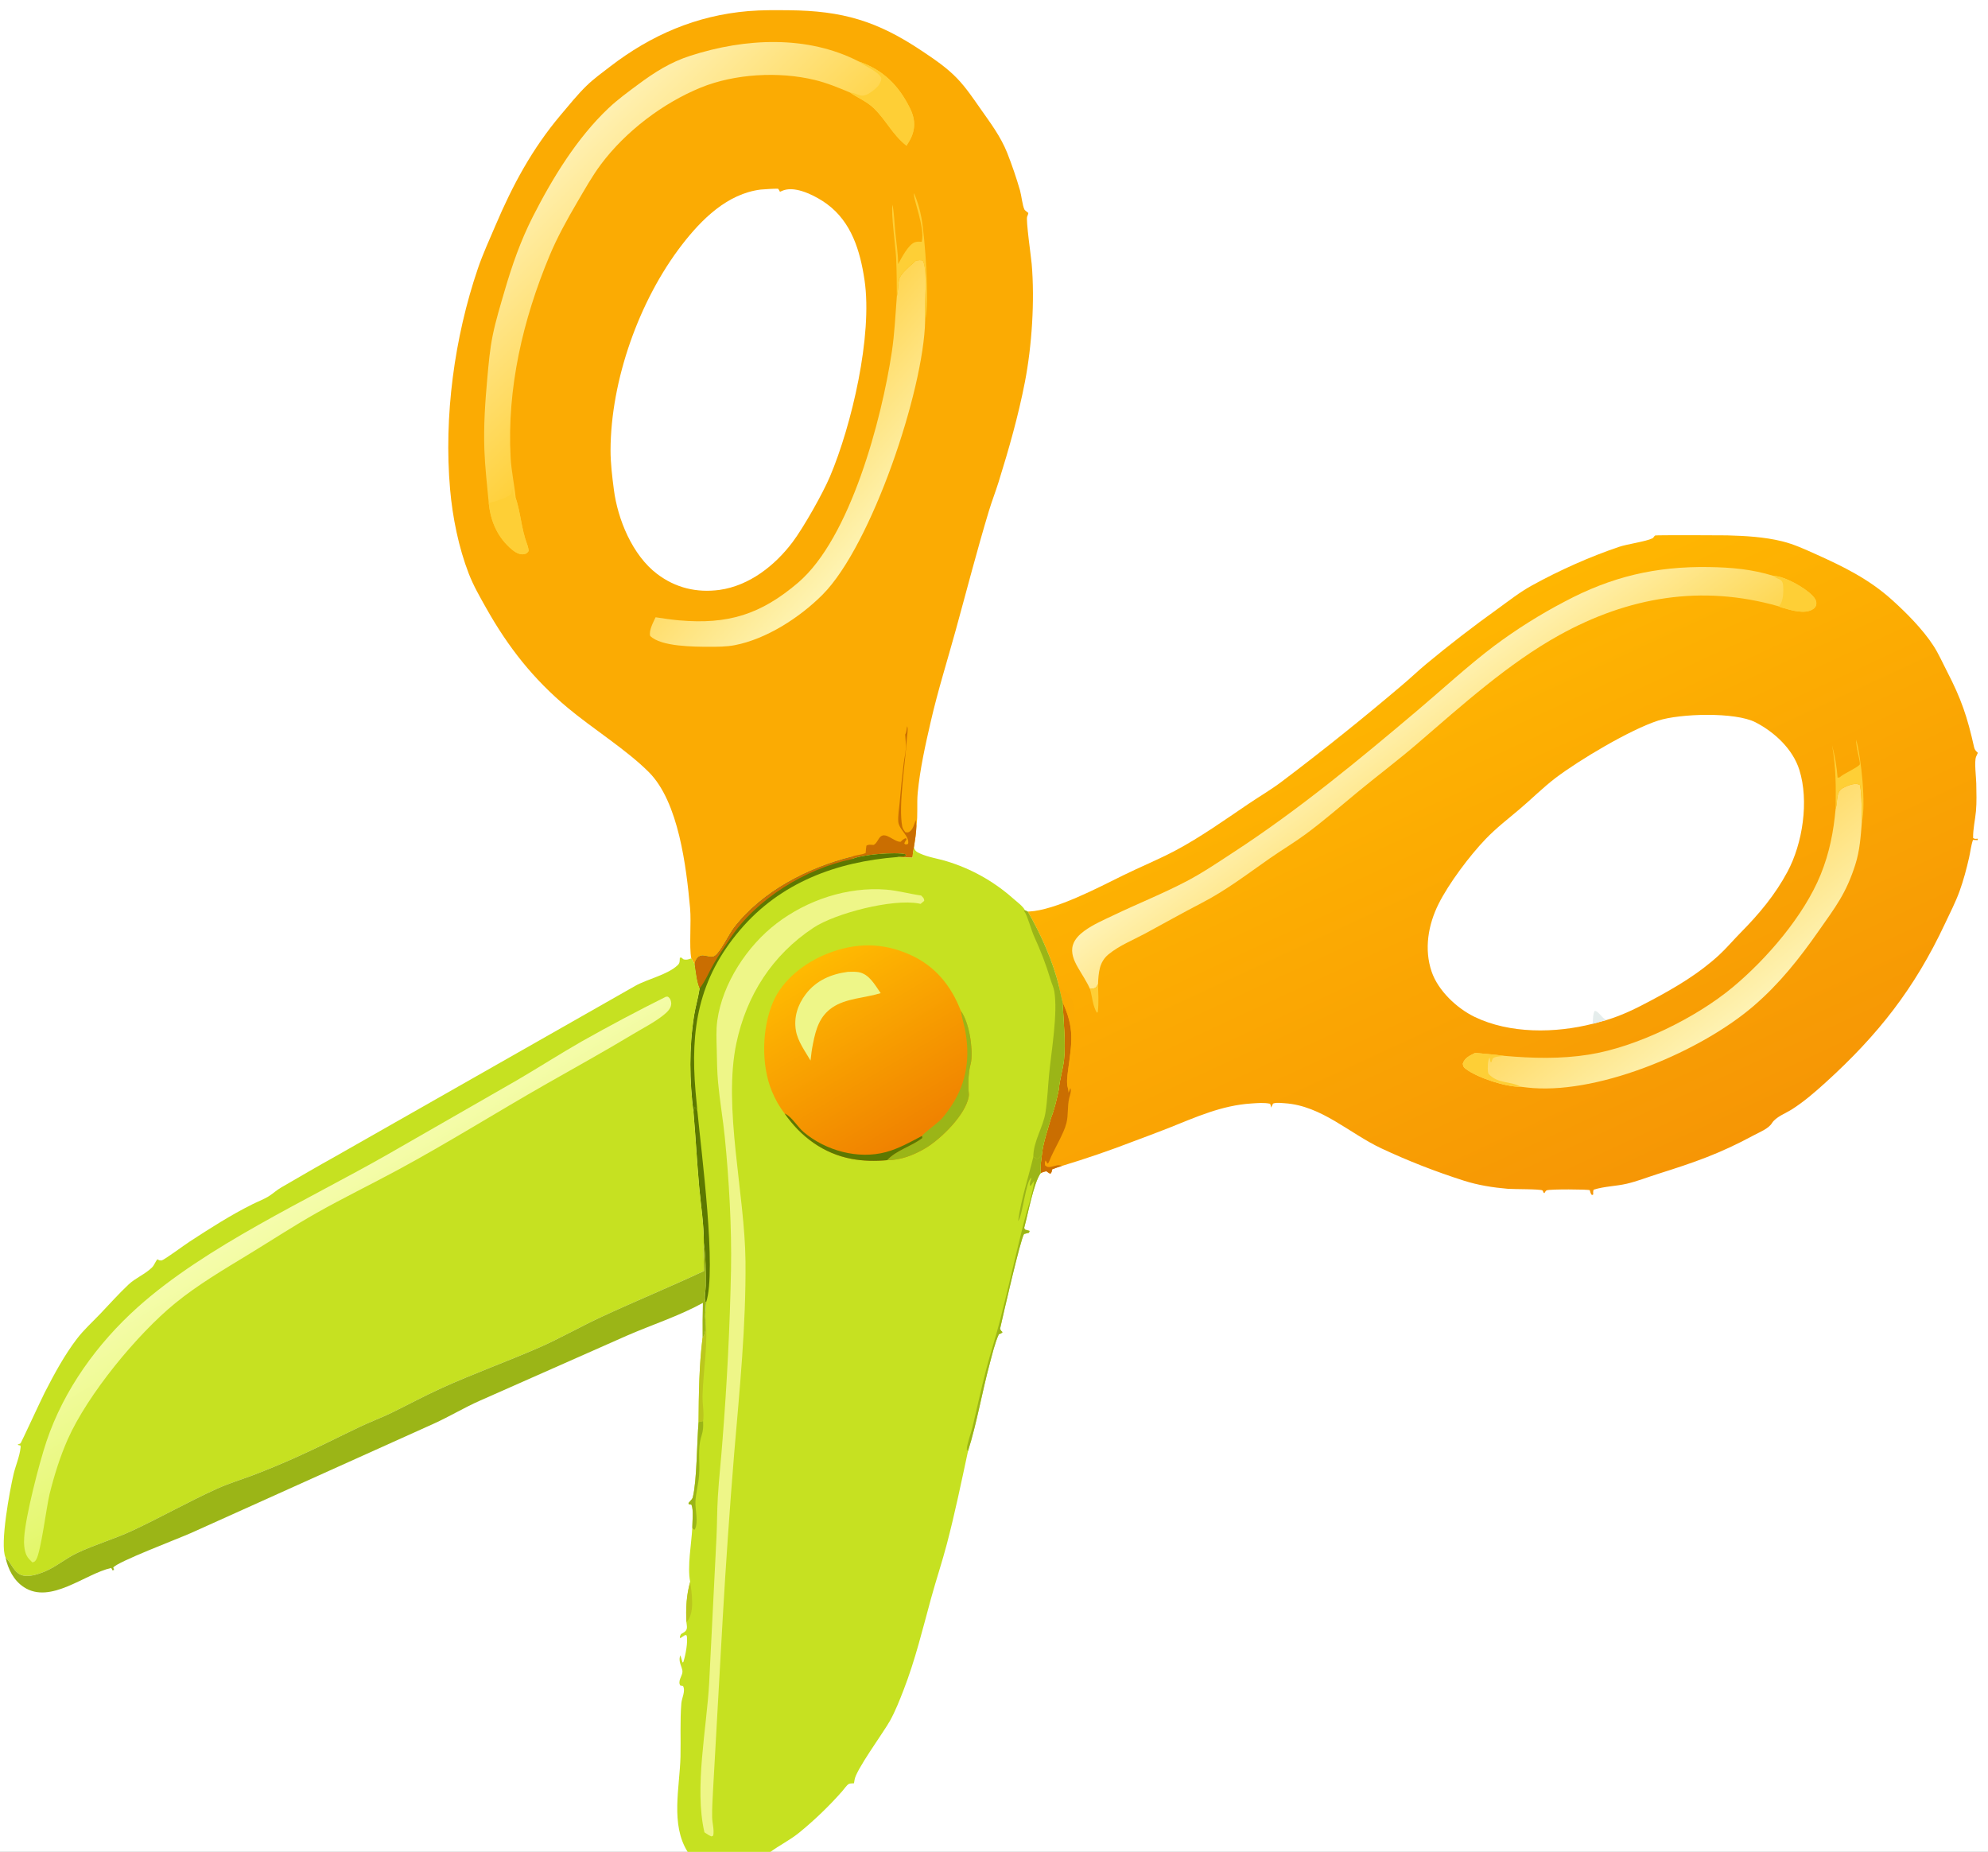
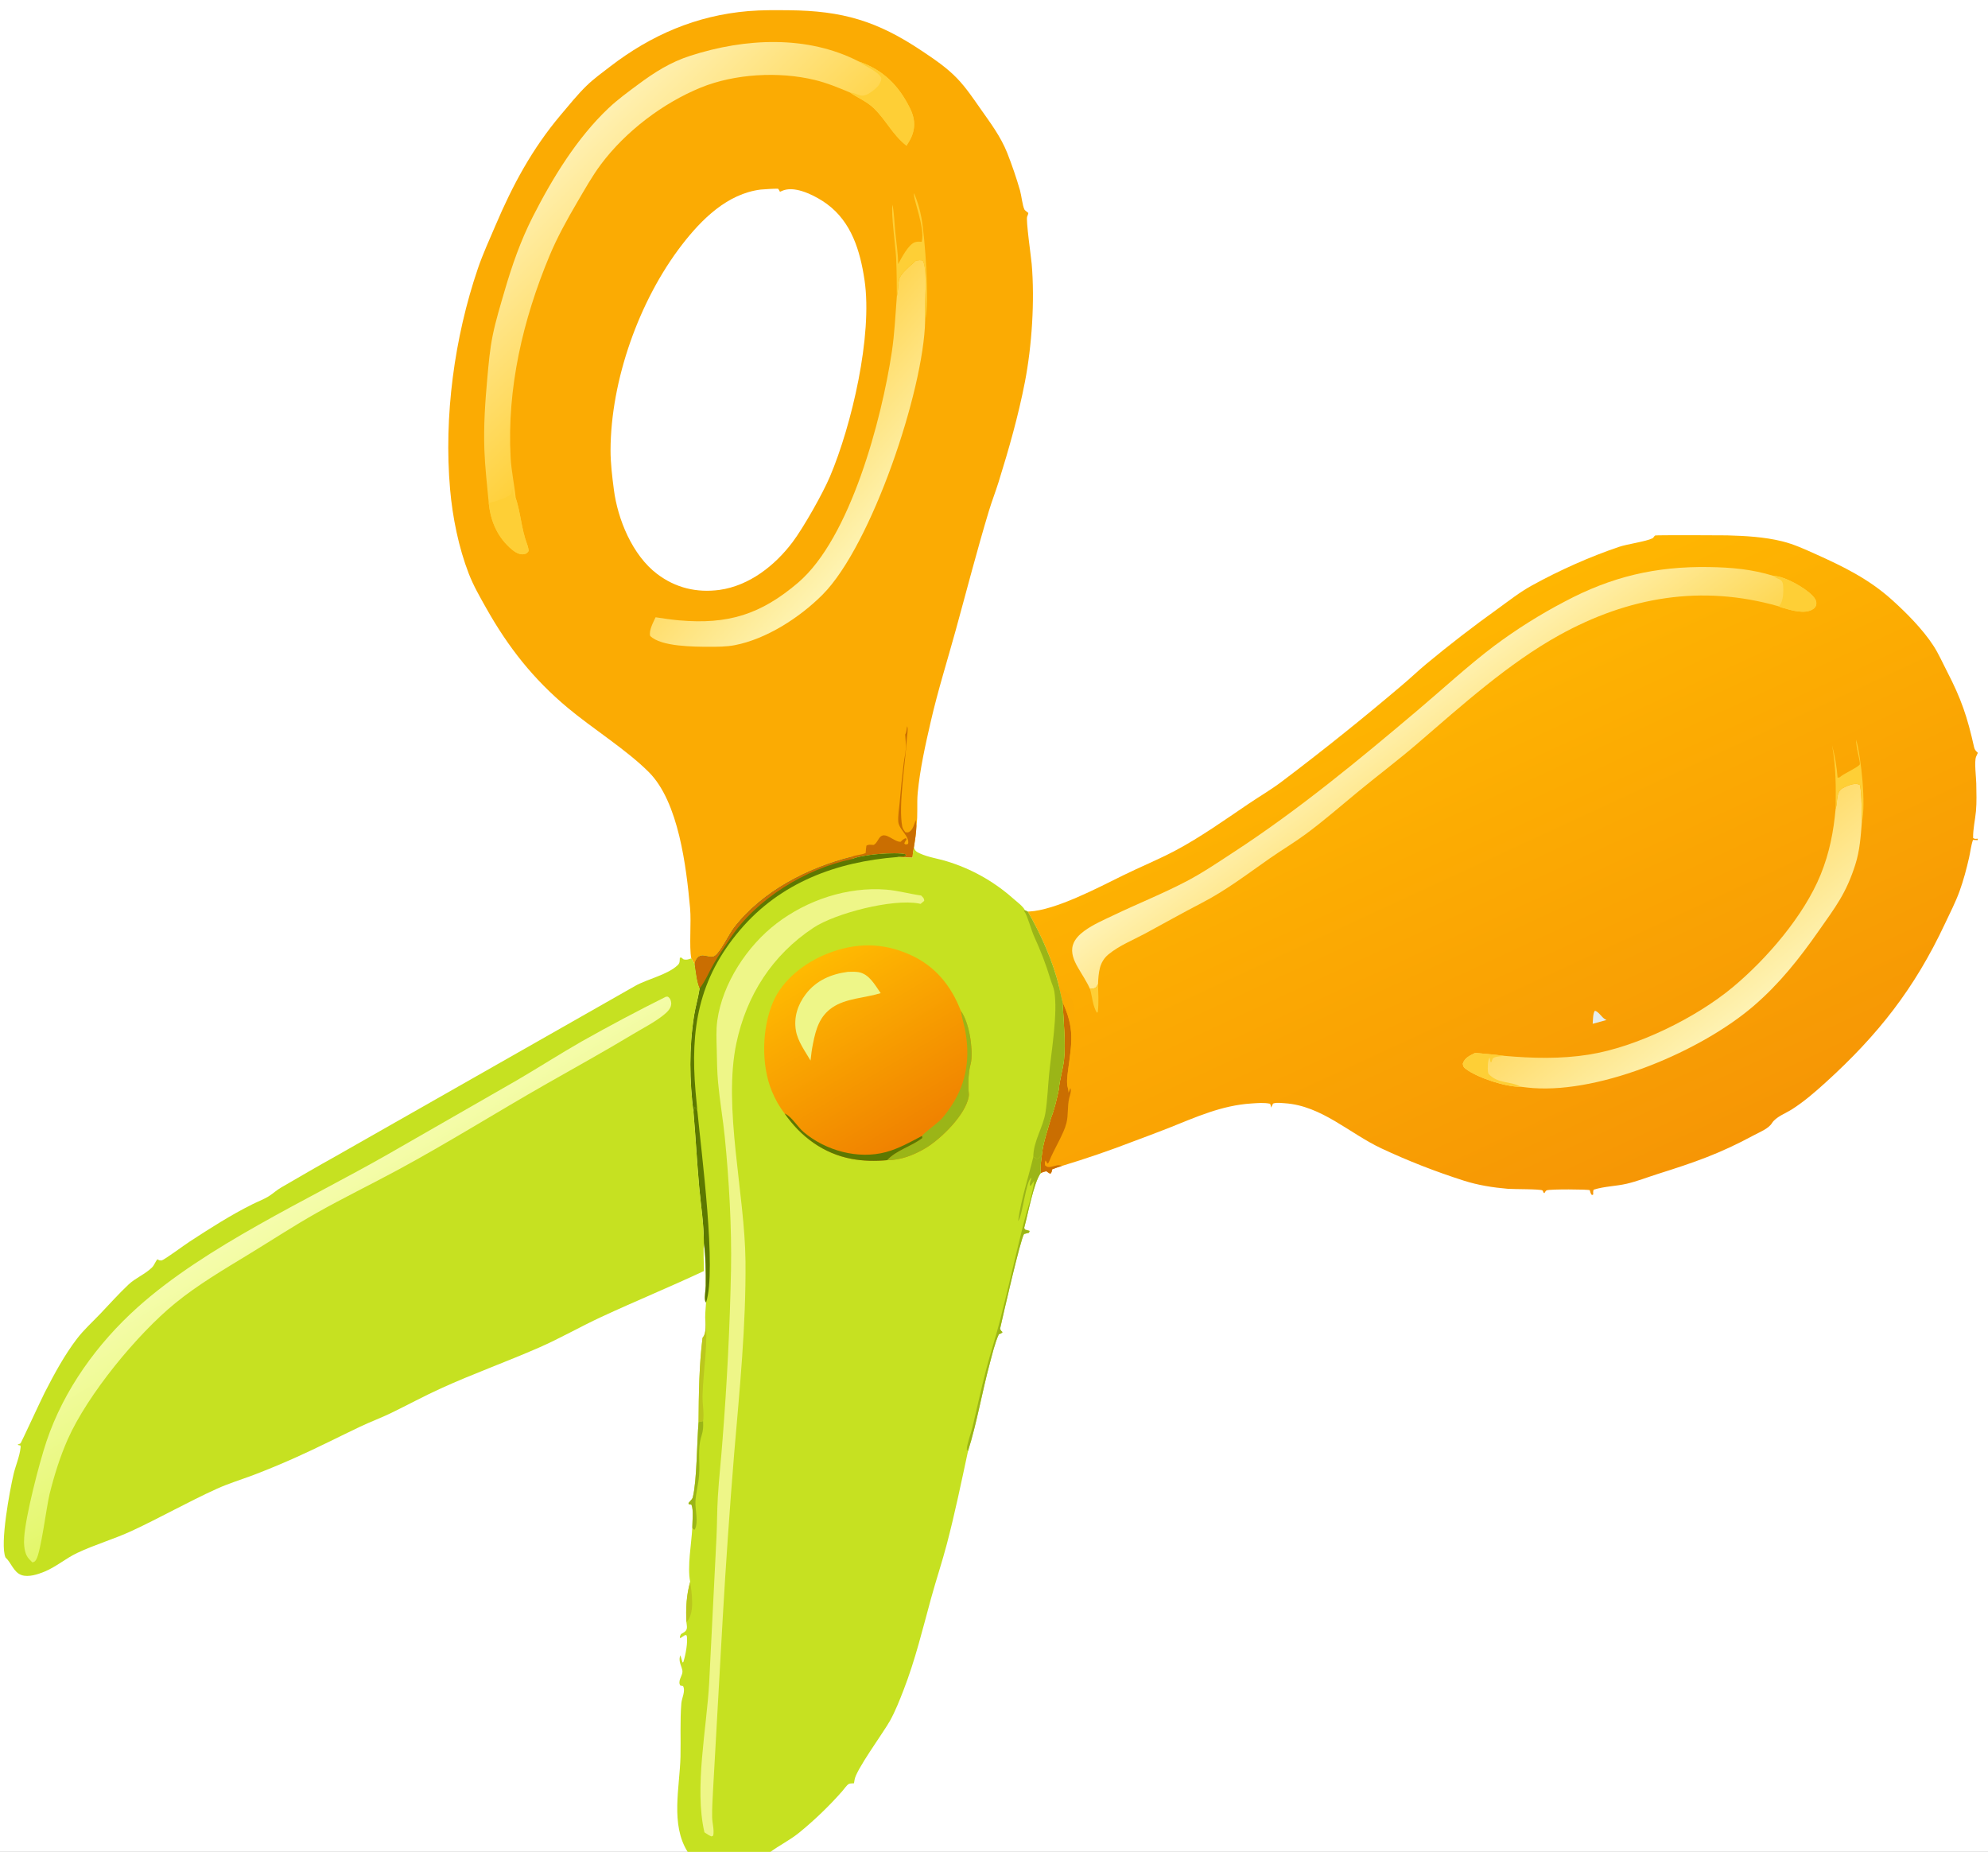
<svg xmlns="http://www.w3.org/2000/svg" version="1.1" style="display: block;" viewBox="0 0 2048 1908" width="672" height="626" preserveAspectRatio="none">
  <rect x="0" y="0" width="2048" height="1908" fill="#333333" stroke="none" />
  <defs>
    <linearGradient id="Gradient1" gradientUnits="userSpaceOnUse" x1="401.042" y1="1387.64" x2="311.599" y2="1237.02">
      <stop class="stop0" offset="0" stop-opacity="1" stop-color="rgb(227,247,106)" />
      <stop class="stop1" offset="1" stop-opacity="1" stop-color="rgb(245,252,171)" />
    </linearGradient>
    <linearGradient id="Gradient2" gradientUnits="userSpaceOnUse" x1="944.891" y1="1169.47" x2="837.404" y2="990.357">
      <stop class="stop0" offset="0" stop-opacity="1" stop-color="rgb(240,130,0)" />
      <stop class="stop1" offset="1" stop-opacity="1" stop-color="rgb(255,186,1)" />
    </linearGradient>
    <linearGradient id="Gradient3" gradientUnits="userSpaceOnUse" x1="789.826" y1="442.175" x2="905.496" y2="541.13">
      <stop class="stop0" offset="0" stop-opacity="1" stop-color="rgb(255,214,84)" />
      <stop class="stop1" offset="1" stop-opacity="1" stop-color="rgb(254,243,177)" />
    </linearGradient>
    <linearGradient id="Gradient4" gradientUnits="userSpaceOnUse" x1="723.434" y1="314.918" x2="575.641" y2="163.028">
      <stop class="stop0" offset="0" stop-opacity="1" stop-color="rgb(255,209,61)" />
      <stop class="stop1" offset="1" stop-opacity="1" stop-color="rgb(255,240,176)" />
    </linearGradient>
    <linearGradient id="Gradient5" gradientUnits="userSpaceOnUse" x1="1714.36" y1="945.163" x2="1793.11" y2="1043.91">
      <stop class="stop0" offset="0" stop-opacity="1" stop-color="rgb(255,219,104)" />
      <stop class="stop1" offset="1" stop-opacity="1" stop-color="rgb(254,242,178)" />
    </linearGradient>
    <linearGradient id="Gradient6" gradientUnits="userSpaceOnUse" x1="1513.28" y1="852.831" x2="1428.19" y2="735.346">
      <stop class="stop0" offset="0" stop-opacity="1" stop-color="rgb(254,215,84)" />
      <stop class="stop1" offset="1" stop-opacity="1" stop-color="rgb(255,242,179)" />
    </linearGradient>
    <linearGradient id="Gradient7" gradientUnits="userSpaceOnUse" x1="1671.8" y1="1230.49" x2="1416.49" y2="678.325">
      <stop class="stop0" offset="0" stop-opacity="1" stop-color="rgb(246,150,5)" />
      <stop class="stop1" offset="1" stop-opacity="1" stop-color="rgb(255,182,1)" />
    </linearGradient>
  </defs>
  <path transform="translate(0,0)" fill="rgb(255,255,255)" d="M 0 0 L 2048 0 L 2048 1908 L 793.687 1908 L 708.419 1908 L 0 1908 L 0 0 z" />
  <path transform="translate(0,0)" fill="url(#Gradient7)" d="M 1058.72 939.191 L 1060.08 939.135 C 1087.21 937.902 1131.78 914.309 1156.85 901.959 C 1174.74 893.144 1193.57 885.508 1211.14 876.166 C 1237 862.412 1261.78 844.711 1286.05 828.29 C 1297.54 820.509 1309.95 813.294 1320.95 804.898 C 1362.98 773.139 1404.09 740.181 1444.23 706.065 C 1452.72 698.973 1460.68 691.282 1469.18 684.201 C 1493.16 664.286 1517.84 645.239 1543.18 627.096 C 1554.67 618.804 1565.55 610.159 1578.01 603.281 C 1606.04 587.82 1637.49 573.693 1667.82 563.448 C 1676.79 560.417 1695.57 558.005 1702.47 554.553 C 1703.38 554.096 1704.29 552.035 1705.18 551.697 C 1706.39 551.241 1773.15 551.421 1779.16 551.586 C 1798.05 552.106 1817.41 553.15 1835.83 557.67 C 1848.14 560.688 1859.48 565.982 1870.98 571.142 C 1898.99 583.711 1925.2 596.66 1948.31 617.345 C 1963.57 631.008 1980.94 648.429 1992.04 665.69 C 1997.24 673.776 2001.2 682.892 2005.63 691.427 C 2020.5 720.137 2026.72 738.615 2033.68 769.865 C 2034.29 772.568 2035.6 773.84 2037.55 775.636 C 2036.97 777.004 2036.2 778.408 2035.67 779.775 C 2033.72 784.807 2035.84 801.104 2035.92 807.24 C 2036.04 816.591 2036.46 826.32 2035.61 835.635 C 2034.77 844.826 2032.46 854.199 2032.67 863.424 C 2034.66 864.641 2035.29 864.222 2037.54 864.091 L 2037.37 865.597 C 2035.76 865.541 2034.15 865.458 2032.53 865.349 C 2030.46 871.276 2029.92 877.419 2028.53 883.513 C 2025.88 895.178 2022.74 907.038 2018.67 918.28 C 2014.53 929.69 2008.74 940.851 2003.58 951.845 C 1972.42 1018.33 1934.88 1066.12 1880.6 1115.38 C 1869.62 1125.34 1858.45 1135.01 1845.92 1143.01 C 1839.6 1147.04 1829.45 1150.71 1825.44 1157.14 C 1821.81 1162.96 1812.99 1166.3 1807.03 1169.51 C 1771.05 1188.92 1745.93 1197.46 1707.53 1209.62 C 1697.05 1212.94 1686.53 1217.11 1675.84 1219.6 C 1664.66 1222.2 1652.63 1222.24 1641.72 1225.74 C 1641.09 1227.52 1641.19 1228.79 1641.33 1230.65 L 1640 1231.28 C 1638.5 1229.64 1638.32 1228.33 1637.75 1226.25 C 1635.86 1225.28 1596.89 1225.06 1593.49 1226.36 C 1592.22 1226.84 1591.7 1228.26 1590.98 1229.35 C 1589.27 1228.39 1590.05 1227.31 1589.02 1226.51 C 1587 1224.94 1558.9 1225.3 1553.53 1224.84 C 1538.08 1223.53 1522.71 1221.13 1507.92 1216.39 C 1478.59 1206.98 1450.98 1196.25 1423.05 1183.16 C 1390.12 1167.71 1361.53 1139.23 1323.6 1136.66 C 1320.26 1136.43 1315.85 1135.84 1312.59 1136.68 C 1312.21 1136.78 1311.83 1136.9 1311.46 1137.01 C 1310.83 1138.43 1310.15 1139.83 1309.44 1141.21 C 1309.38 1140.83 1309.34 1140.44 1309.28 1140.06 C 1308.99 1138.3 1309.14 1138.97 1308.39 1137.18 C 1302.18 1135.85 1295.54 1136.49 1289.25 1136.9 C 1258.18 1138.89 1231.9 1151.03 1203.49 1162.34 C 1191.75 1167.02 1179.85 1171.32 1168.04 1175.8 C 1143.63 1185.23 1118.88 1193.73 1093.83 1201.29 C 1090.49 1202.38 1087.15 1203.43 1083.91 1204.78 C 1083.82 1205.25 1083.75 1205.74 1083.64 1206.21 C 1083.27 1207.83 1083.11 1208.23 1081.96 1209.32 C 1080.52 1208.53 1079.22 1207.67 1077.89 1206.71 C 1075.76 1207.09 1074.13 1207.66 1072.18 1208.57 C 1071.4 1202.17 1072.65 1195.62 1073.39 1189.25 C 1074.66 1177.01 1079.51 1163.65 1082.76 1151.76 C 1086.4 1142.63 1088.74 1132.12 1090.78 1122.5 C 1091.59 1112.15 1095.06 1101.92 1096.18 1091.5 C 1097.86 1075.83 1095.64 1048.74 1094.53 1032.32 L 1091.05 1016.91 C 1084.74 990.528 1072.31 962.641 1058.72 939.191 z" />
  <path transform="translate(0,0)" fill="rgb(202,110,1)" d="M 1094.53 1032.32 C 1107.17 1059.73 1104.22 1073.67 1100.29 1102.74 C 1099.64 1108.84 1098.51 1114.94 1100.08 1120.97 L 1100.82 1125.81 L 1102.68 1121.09 C 1103.96 1124.13 1102.25 1128.18 1101.49 1131.27 C 1099.43 1139.72 1100.74 1148.72 1098.6 1157.18 C 1095.67 1168.78 1085.63 1184.13 1080.73 1196.78 C 1080.21 1198.13 1080.32 1197.71 1079.02 1198.91 L 1078.51 1197.9 C 1077.77 1196.43 1078.08 1197.01 1077.2 1195.57 C 1076.02 1197.52 1076.46 1198.41 1076.57 1200.63 C 1078.94 1202.48 1079.5 1202.67 1082.47 1202.22 C 1086.14 1201.66 1090.39 1199.39 1093.83 1201.29 C 1090.49 1202.38 1087.15 1203.43 1083.91 1204.78 C 1083.82 1205.25 1083.75 1205.74 1083.64 1206.21 C 1083.27 1207.83 1083.11 1208.23 1081.96 1209.32 C 1080.52 1208.53 1079.22 1207.67 1077.89 1206.71 C 1075.76 1207.09 1074.13 1207.66 1072.18 1208.57 C 1071.4 1202.17 1072.65 1195.62 1073.39 1189.25 C 1074.66 1177.01 1079.51 1163.65 1082.76 1151.76 C 1086.4 1142.63 1088.74 1132.12 1090.78 1122.5 C 1091.59 1112.15 1095.06 1101.92 1096.18 1091.5 C 1097.86 1075.83 1095.64 1048.74 1094.53 1032.32 z" />
  <path transform="translate(0,0)" fill="rgb(251,171,3)" d="M 1091.05 1016.91 L 1091.65 1017.47 C 1093.25 1018.94 1094.68 1020.02 1096.57 1021.08 C 1100.88 1023.49 1103.33 1027.14 1104.66 1031.86 C 1107.96 1043.59 1106.37 1077.79 1104.64 1090.05 C 1103.22 1100.19 1100.25 1110.75 1100.08 1120.97 C 1098.51 1114.94 1099.64 1108.84 1100.29 1102.74 C 1104.22 1073.67 1107.17 1059.73 1094.53 1032.32 L 1091.05 1016.91 z" />
-   <path transform="translate(0,0)" fill="rgb(255,255,255)" d="M 1640.75 1054.8 C 1602.41 1064.58 1555.38 1065.26 1519.07 1047.67 C 1500.81 1038.82 1481.55 1020.71 1474.87 1001.17 C 1466.94 977.951 1471.25 952.791 1482.02 931.259 C 1492.67 909.967 1514.08 881.556 1530.42 864.504 C 1541.17 853.274 1553.7 843.588 1565.56 833.561 C 1577.91 823.129 1589.72 811.255 1602.53 801.514 C 1626.71 783.129 1679.35 751.706 1708.31 742.383 C 1730.69 735.177 1787.49 733.331 1808.53 744.212 C 1828.18 754.373 1846.94 771.776 1853.68 793.291 C 1863.72 825.373 1857.11 868.843 1841.44 898.134 C 1828.57 922.169 1812.1 941.744 1793.05 961.036 C 1785.67 968.508 1778.89 976.623 1771.18 983.763 C 1750.5 1002.93 1726.41 1017.17 1701.69 1030.36 C 1686.49 1038.47 1671.61 1045.99 1655.02 1050.93 L 1640.75 1054.8 z" />
  <path transform="translate(0,0)" fill="rgb(229,237,236)" d="M 1640.75 1054.8 C 1641.07 1051.38 1640.9 1043.66 1643.08 1041.33 C 1647.4 1042.66 1649.87 1048.24 1653.93 1050.38 C 1654.29 1050.57 1654.66 1050.74 1655.02 1050.93 L 1640.75 1054.8 z" />
  <path transform="translate(0,0)" fill="url(#Gradient6)" d="M 1122.89 1018.85 C 1119.46 1011.15 1114.49 1003.91 1110.31 996.584 C 1106.39 989.701 1102.81 981.564 1105.32 973.567 C 1107.23 967.483 1112.01 962.793 1117.03 959.119 C 1126.26 952.366 1137.22 947.734 1147.5 942.805 C 1172.39 930.878 1198.07 920.711 1222.52 907.864 C 1239.44 898.969 1255.16 888.228 1271.16 877.798 C 1337.62 834.461 1399.52 783.282 1460.06 732.084 C 1486.29 709.911 1512.01 686.075 1539.39 665.39 C 1562.23 648.361 1586.39 633.165 1611.63 619.945 C 1660.12 594.121 1705.62 583.374 1760.55 584.239 C 1784.06 584.609 1804.6 586.425 1827.23 593.37 C 1838.61 593.733 1859.04 605.292 1867.02 613.524 C 1869.29 615.876 1871.36 618.579 1871.16 622.047 C 1871.01 624.619 1869.75 626.187 1867.69 627.586 C 1859.5 633.138 1845.12 628.747 1836.57 626.228 C 1835.01 625.771 1833.71 625.326 1832.22 624.673 C 1752.97 602.022 1677.48 614.967 1606.22 654.458 C 1553.91 683.452 1505.77 726.907 1460.45 765.89 C 1440.77 782.817 1420.12 798.385 1400.08 814.837 C 1381.62 829.992 1363.92 845.601 1344.62 859.776 C 1332.58 868.614 1319.73 876.234 1307.51 884.784 C 1284.27 901.034 1262.99 917.428 1237.57 930.536 C 1218.03 940.616 1199.09 951.407 1179.74 961.808 C 1167.22 968.539 1152.72 974.307 1141.73 983.45 C 1137.4 987.056 1134.52 991.842 1133.11 997.287 C 1131.76 1002.48 1131.35 1008.57 1131.16 1013.93 C 1129.72 1016.32 1129.49 1017.61 1126.61 1018.4 C 1125.5 1018.71 1124.01 1018.74 1122.89 1018.85 z" />
  <path transform="translate(0,0)" fill="rgb(254,207,54)" d="M 1827.23 593.37 C 1838.61 593.733 1859.04 605.292 1867.02 613.524 C 1869.29 615.876 1871.36 618.579 1871.16 622.047 C 1871.01 624.619 1869.75 626.187 1867.69 627.586 C 1859.5 633.138 1845.12 628.747 1836.57 626.228 C 1835.01 625.771 1833.71 625.326 1832.22 624.673 C 1832.47 624.507 1832.78 624.401 1832.99 624.177 C 1837.37 619.437 1837.55 608.269 1836.82 602.236 C 1836.08 596.133 1831.79 597.288 1827.85 593.977 C 1827.62 593.792 1827.43 593.573 1827.23 593.37 z" />
  <path transform="translate(0,0)" fill="url(#Gradient5)" d="M 1891.02 833.401 C 1891.1 833.16 1891.18 832.92 1891.25 832.677 C 1893.21 826.032 1891.25 815.992 1898.08 812.139 C 1902.11 809.862 1909.75 806.547 1914.54 808.091 C 1915.12 808.278 1915.62 808.643 1916.17 808.919 C 1918.27 821.188 1917.63 834.814 1918.01 847.296 C 1916.91 861.936 1915.87 876.428 1911.4 890.521 C 1901.92 920.468 1890.98 934.296 1873.55 959.182 C 1853.5 987.79 1833.26 1013.45 1806.62 1036.38 C 1753.11 1082.44 1651.09 1126.12 1579.4 1121.05 C 1575.17 1120.75 1570.93 1120.21 1566.72 1119.67 C 1551.71 1120.11 1522.35 1110.54 1510.2 1101.46 C 1507.8 1099.66 1507.3 1098.82 1506.93 1095.9 C 1508.98 1089.56 1514.19 1087.69 1519.69 1084.8 C 1529.62 1085.72 1539.57 1086.52 1549.45 1087.8 C 1549.54 1087.81 1549.64 1087.82 1549.74 1087.83 C 1578.87 1090.41 1607.97 1091.15 1636.96 1086.53 C 1686.15 1078.69 1747.02 1048.8 1785.14 1017.04 C 1820.07 987.94 1858.39 943.494 1875.62 901.052 C 1884.6 878.955 1888.87 857.043 1891.02 833.401 z" />
  <path transform="translate(0,0)" fill="rgb(254,207,54)" d="M 1519.69 1084.8 C 1529.62 1085.72 1539.57 1086.52 1549.45 1087.8 C 1546.76 1088.23 1538.88 1088.45 1537.62 1090.92 C 1537.27 1091.61 1536.76 1093.51 1536.53 1094.29 L 1535.45 1094.21 L 1534.57 1089.54 C 1532.54 1091.86 1532.44 1100.87 1532.84 1103.95 C 1533.01 1105.22 1533.08 1105.3 1533.42 1106.34 C 1543.3 1117 1555.42 1113.44 1566.72 1119.67 C 1551.71 1120.11 1522.35 1110.54 1510.2 1101.46 C 1507.8 1099.66 1507.3 1098.82 1506.93 1095.9 C 1508.98 1089.56 1514.19 1087.69 1519.69 1084.8 z" />
  <path transform="translate(0,0)" fill="rgb(254,207,54)" d="M 1891.02 833.401 C 1891.35 810.048 1891.45 790.996 1887.39 767.789 C 1890.29 779.133 1892.15 789.487 1893.05 801.185 C 1894.66 801.013 1894.92 801.271 1896.12 800.123 C 1899.09 797.294 1915.78 789.701 1915.98 787.36 C 1916.32 783.199 1911.94 770.172 1912.13 761.985 C 1917.46 780.671 1922.41 829.051 1918.01 847.296 C 1917.63 834.814 1918.27 821.188 1916.17 808.919 C 1915.62 808.643 1915.12 808.278 1914.54 808.091 C 1909.75 806.547 1902.11 809.862 1898.08 812.139 C 1891.25 815.992 1893.21 826.032 1891.25 832.677 C 1891.18 832.92 1891.1 833.16 1891.02 833.401 z" />
  <path transform="translate(0,0)" fill="rgb(254,207,54)" d="M 1131.16 1013.93 C 1131.36 1023.38 1132.04 1033.12 1130.96 1042.52 L 1129.98 1043.48 C 1125.56 1036.05 1125.29 1026.99 1122.89 1018.85 C 1124.01 1018.74 1125.5 1018.71 1126.61 1018.4 C 1129.49 1017.61 1129.72 1016.32 1131.16 1013.93 z" />
  <path transform="translate(0,0)" fill="rgb(251,171,3)" d="M 712.134 987.39 C 709.822 975.153 712.294 950.673 710.899 935.529 C 707.013 893.345 699.233 826.445 668.479 795.577 C 645.513 772.527 610.725 750.882 584.847 729.249 C 549.379 699.599 523.637 666.929 501.042 626.816 C 494.474 615.155 487.759 603.517 482.912 591.008 C 472.471 564.06 466.197 532.917 463.683 504.212 C 457.107 429.126 468.067 347.82 492.291 276.675 C 497.397 261.68 504.177 247.031 510.368 232.453 C 528.097 190.709 548.193 153.338 577.672 118.385 C 586.103 108.389 594.876 97.492 604.216 88.385 C 611.632 81.154 620.327 74.891 628.527 68.576 C 670.709 36.093 717.344 15.965 770.757 11.45 C 784.635 10.277 798.743 10.438 812.659 10.562 C 867.841 11.053 903.6 21.602 949.462 52.294 C 962.428 60.972 975.246 69.529 986.109 80.867 C 995.312 90.472 1002.65 101.499 1010.27 112.35 C 1020.72 127.238 1030.84 140.589 1037.67 157.673 C 1042.64 170.302 1047.02 183.154 1050.8 196.187 C 1052.21 201.181 1053.36 212.074 1055.41 215.97 C 1055.79 216.69 1057.76 218.101 1058.37 218.608 L 1059.39 219.452 C 1059.11 220.825 1058.77 221.842 1058.18 223.138 C 1056.69 226.427 1062.24 264.986 1062.83 271.948 C 1066.08 309.742 1063.03 356.503 1055.83 393.599 C 1049.07 428.46 1039.36 462.478 1028.81 496.362 C 1025.66 506.482 1021.79 516.366 1018.72 526.508 C 1006.38 567.321 995.738 608.791 984.397 649.892 C 975.886 680.738 966.177 711.654 958.994 742.8 C 953.411 767.007 947.813 791.94 945.423 816.677 C 944.32 828.092 945.786 839.73 944.079 851.078 C 943.814 858.544 942.605 865.826 941.45 873.192 C 940.742 876.635 940.342 880.078 939.938 883.569 L 924.362 883.017 C 924.79 882.93 925.216 882.831 925.647 882.757 C 928.21 882.318 931.116 882.913 933.285 881.545 L 932.866 880.112 C 922.651 877.53 887.268 880.463 877.961 885.079 L 877.272 882.797 C 832.086 894.114 785.159 918.263 756.177 955.832 C 751.137 962.366 742.329 981.102 736.344 984.926 C 730.702 988.53 722.681 980.094 717.422 988.432 C 716.338 990.15 715.914 991.954 715.592 993.926 C 714.913 991.498 713.467 989.499 712.134 987.39 z" />
  <path transform="translate(0,0)" fill="rgb(202,110,1)" d="M 877.272 882.797 C 881.8 880.633 887.179 881.087 891.818 878.832 C 891.943 876.29 892.164 873.869 892.539 871.351 C 894.724 869.782 897.368 870.488 900.016 870.562 C 903.611 868.57 904.339 864.51 907.178 861.952 C 912.694 856.983 921.464 867.772 927.896 867.278 C 929.709 865.337 930.679 864.443 933.254 863.505 L 933.898 864.877 C 932.845 866.331 932.115 867.459 931.579 869.179 L 933.017 870.151 L 935.493 869.47 C 937.354 861.445 926.055 854.915 925.392 846.494 C 924.934 840.671 926.225 833.664 926.726 827.751 C 927.888 814.037 929.3 800.346 930.961 786.685 C 931.579 781.481 932.875 776.096 933.218 770.907 C 933.513 766.448 932.688 761.337 932.488 756.806 C 934.122 754.111 933.822 751.157 934.564 748.167 C 935.765 751.524 934.395 757.567 934.18 761.303 C 932.799 785.354 925.277 829.977 929.5 851.712 C 929.931 853.926 931.379 855.676 932.701 857.422 C 934.155 857.56 935.094 857.93 936.45 857.215 C 940.471 855.093 941.908 848.852 943.363 844.829 L 944.079 851.078 C 943.814 858.544 942.605 865.826 941.45 873.192 C 940.742 876.635 940.342 880.078 939.938 883.569 L 924.362 883.017 C 924.79 882.93 925.216 882.831 925.647 882.757 C 928.21 882.318 931.116 882.913 933.285 881.545 L 932.866 880.112 C 922.651 877.53 887.268 880.463 877.961 885.079 L 877.272 882.797 z" />
  <path transform="translate(0,0)" fill="rgb(255,255,255)" d="M 783.58 195.323 C 789.568 194.885 795.529 194.413 801.536 194.415 C 802.586 195.888 802.31 195.393 803.044 196.759 C 803.194 197.039 803.337 197.323 803.483 197.604 C 805.682 196.545 807.93 195.697 810.347 195.27 C 823.14 193.01 841.459 202.578 851.604 209.969 C 877.243 228.647 886.163 258.578 890.619 288.582 C 899.107 345.733 877.344 438.187 855.039 490.926 C 847.637 508.429 827.718 543.642 816.443 558.614 C 798.317 582.683 771.993 603.434 741.242 607.778 C 717.714 610.895 695.956 605.763 676.885 591.292 C 651.542 572.062 636.368 535.217 632.397 504.48 C 630.698 491.33 628.936 477.139 628.972 463.898 C 629.173 391.581 658.596 309.199 702.456 252.31 C 722.768 225.964 749.218 199.644 783.58 195.323 z" />
  <path transform="translate(0,0)" fill="url(#Gradient4)" d="M 503.483 517.992 C 501.808 499.968 499.655 481.707 498.999 463.618 C 498.094 438.645 499.803 414.045 502.06 389.191 C 503.394 374.513 504.64 359.836 507.602 345.379 C 510.769 329.925 515.464 314.684 519.873 299.545 C 527.565 273.139 536.409 247.858 548.89 223.293 C 569.025 183.667 594.425 142.055 626.988 111.342 C 636.331 102.529 646.758 94.936 657.053 87.289 C 674.489 74.338 690.583 64.064 711.437 57.361 C 767.415 39.37 831.467 35.82 884.972 63.471 C 909.84 71.971 925.888 88.207 937.377 111.329 C 941.977 120.588 943.314 129.287 939.711 139.237 C 938.283 143.183 936.062 146.592 933.872 150.142 C 918.962 138.34 912.834 123.598 899.981 111.303 C 892.916 104.544 883.841 100.877 875.869 95.425 C 863.943 90.397 851.944 85.437 839.33 82.38 C 802.47 73.447 756.934 75.949 721.934 90.236 C 682.907 106.166 644.501 135.379 619.234 169.117 C 609.954 181.509 602.359 195.202 594.529 208.542 C 584.03 226.429 573.944 244.686 565.967 263.863 C 538.658 329.517 522.155 400.012 526.048 471.537 C 526.814 485.614 529.921 499.07 531.266 512.951 C 536.407 528.376 537.037 544.631 542.852 560.27 C 543.823 562.88 544.363 564.914 544.611 567.686 C 543.123 569.778 542.311 570.543 539.692 570.987 C 535.267 571.738 530.752 569.002 527.522 566.299 C 512.523 553.749 505.36 537.123 503.483 517.992 z" />
  <path transform="translate(0,0)" fill="rgb(254,207,54)" d="M 884.972 63.471 C 909.84 71.971 925.888 88.207 937.377 111.329 C 941.977 120.588 943.314 129.287 939.711 139.237 C 938.283 143.183 936.062 146.592 933.872 150.142 C 918.962 138.34 912.834 123.598 899.981 111.303 C 892.916 104.544 883.841 100.877 875.869 95.425 C 880.192 95.407 883.196 97.965 887.293 98.5 C 891.566 99.059 896.154 95.888 899.349 93.415 C 903.661 90.077 907.395 86.423 907.971 80.818 C 906.106 74.259 891.172 68.21 885.629 63.984 C 885.408 63.816 885.191 63.642 884.972 63.471 z" />
  <path transform="translate(0,0)" fill="rgb(254,207,54)" d="M 503.483 517.992 C 504.516 517.814 505.555 517.671 506.582 517.462 C 510.246 516.716 525.507 511.884 526.832 508.177 C 527.572 506.108 526.484 505.821 527.937 503.51 C 528.439 506.743 529.261 509.822 530.122 512.976 L 531.266 512.951 C 536.407 528.376 537.037 544.631 542.852 560.27 C 543.823 562.88 544.363 564.914 544.611 567.686 C 543.123 569.778 542.311 570.543 539.692 570.987 C 535.267 571.738 530.752 569.002 527.522 566.299 C 512.523 553.749 505.36 537.123 503.483 517.992 z" />
  <path transform="translate(0,0)" fill="url(#Gradient3)" d="M 943.475 268.515 C 946.417 268.079 948.02 267.424 950.784 268.629 C 956.192 279.079 951.941 316.209 953.063 330.462 C 951.63 402.08 897.942 561.718 847.569 612.49 C 824.174 636.071 789.605 658.462 756.821 664.737 C 748.303 666.367 739.159 666.397 730.511 666.373 C 714.928 666.33 680.861 666.305 669.822 655.197 C 668.211 649.882 673.001 641.056 675.377 635.97 C 683.434 637.205 691.532 638.428 699.653 639.143 C 749.912 643.568 783.664 633.147 822.109 600.373 C 876.171 554.287 908.362 431.602 918.725 362.642 C 921.584 343.617 922.423 324.624 923.895 305.476 C 923.97 305.182 924.049 304.888 924.12 304.593 C 925.374 299.413 925.118 294.304 925.971 289.108 C 927.232 281.425 938.115 274.076 943.475 268.515 z" />
  <path transform="translate(0,0)" fill="rgb(254,207,54)" d="M 925.256 272.087 C 928.677 265.932 935.841 251.504 942.907 249.46 C 945.098 248.826 947.281 248.943 949.523 249.11 C 953.365 234.545 940.074 204.103 941.663 199.053 C 945.075 207.198 947.588 215.308 949.184 224.005 C 952.96 244.583 957.745 310.546 953.063 330.462 C 951.941 316.209 956.192 279.079 950.784 268.629 C 948.02 267.424 946.417 268.079 943.475 268.515 C 938.115 274.076 927.232 281.425 925.971 289.108 C 925.118 294.304 925.374 299.413 924.12 304.593 C 924.049 304.888 923.97 305.182 923.895 305.476 C 923.822 292.047 923.822 278.587 923.134 265.173 C 922.569 254.151 917.647 218.586 919.455 210.917 C 921.202 220.391 921.418 230.036 922.365 239.608 C 923.429 250.364 925.193 261.275 925.256 272.087 z" />
  <path transform="translate(0,0)" fill="rgb(198,225,33)" d="M 939.938 883.569 C 940.342 880.078 940.742 876.635 941.45 873.192 C 942.867 876.879 944.07 877.642 947.624 879.277 C 956.251 883.246 965.99 884.518 975.034 887.281 C 1000.28 894.91 1023.58 907.908 1043.33 925.383 C 1046.69 928.413 1054.2 933.887 1055.83 937.807 L 1058.72 939.191 C 1072.31 962.641 1084.74 990.528 1091.05 1016.91 L 1094.53 1032.32 C 1095.64 1048.74 1097.86 1075.83 1096.18 1091.5 C 1095.06 1101.92 1091.59 1112.15 1090.78 1122.5 C 1088.74 1132.12 1086.4 1142.63 1082.76 1151.76 C 1079.51 1163.65 1074.66 1177.01 1073.39 1189.25 C 1072.65 1195.62 1071.4 1202.17 1072.18 1208.57 C 1064.84 1218.34 1058.84 1251.61 1055.08 1265.08 L 1055.92 1266.85 L 1060.66 1268.21 L 1060.03 1270.07 C 1058.34 1270.55 1056.65 1270.99 1054.93 1271.38 C 1051.12 1277.28 1033.14 1355.91 1030.27 1368.95 C 1030.86 1370.69 1031.38 1371.31 1032.8 1372.46 C 1031.4 1373.95 1030.85 1374.06 1028.97 1374.68 C 1024.73 1384.13 1022.29 1394.91 1019.6 1404.9 C 1011.6 1434.59 1006.38 1466.03 997.24 1495.03 C 990.388 1526.93 983.739 1559.08 975.466 1590.64 C 970.521 1609.52 964.315 1627.95 959.169 1646.74 C 950.424 1678.66 942.832 1710.35 930.817 1741.29 C 926.666 1751.97 922.505 1762.59 916.985 1772.66 C 910.416 1784.65 881.16 1824.26 880.286 1834.14 C 880.256 1834.47 879.844 1836.81 879.752 1837.34 C 879.289 1837.35 878.827 1837.35 878.364 1837.37 C 877.296 1837.42 875.254 1837.5 874.276 1838.07 C 872.274 1839.24 869.261 1843.69 867.613 1845.52 C 853.864 1861.11 838.845 1875.53 822.713 1888.63 C 813.508 1896 803.084 1901.12 793.687 1908 L 708.419 1908 C 690.485 1879.62 700.276 1841.43 701.018 1809.95 C 701.446 1791.77 700.445 1772.97 701.903 1754.89 C 702.351 1749.34 706.519 1742.23 703.59 1736.98 L 700.752 1736.47 C 700.534 1735.98 700.218 1735.51 700.096 1734.98 C 699.52 1732.48 700.489 1730.03 701.442 1727.79 C 703.202 1723.65 703.644 1722.14 702.125 1717.95 C 700.68 1713.96 699.04 1709.54 700.95 1705.45 L 703.126 1712.79 L 703.978 1712.38 C 706.09 1705.84 708.994 1691.44 707.358 1684.94 L 705.892 1684.52 L 700.674 1687.87 C 700.065 1685.87 700.756 1685.43 701.567 1683.59 C 702.998 1682.71 705.192 1681.64 706.297 1680.41 C 708.56 1677.9 707.407 1674.35 707.145 1671.29 C 706.414 1657.62 707.179 1642.93 711.014 1629.75 C 707.828 1614.33 712.371 1590.28 713.197 1573.98 C 713.183 1567.57 714.704 1555.94 712.319 1550.24 L 709.686 1549.82 L 709.254 1548.56 C 709.523 1548.27 709.798 1547.98 710.063 1547.69 C 710.434 1547.27 710.787 1546.85 711.16 1546.44 C 712.414 1545.06 713.34 1544.2 713.793 1542.34 C 717.95 1525.33 717.961 1484.96 719.659 1465.13 C 719.826 1437.27 720.27 1405.8 723.759 1378.34 C 728.341 1373.06 726.622 1363.27 726.484 1356.47 C 726.498 1351.69 727.117 1346.74 727.364 1341.95 C 726.85 1341.19 726.546 1340.87 726.37 1339.85 C 725.642 1335.63 726.994 1329.13 727.042 1324.65 C 727.194 1310.39 727.018 1294.63 725.082 1280.52 C 725.177 1261.35 721.942 1241.43 720.231 1222.33 C 717.979 1197.19 716.685 1171.97 714.485 1146.81 C 710.276 1112.82 709.732 1080.32 715.013 1046.37 C 716.411 1037.38 719.129 1028.67 720.504 1019.67 L 720.68 1018.46 C 717.571 1011.15 716.841 1001.78 715.592 993.926 C 715.914 991.954 716.338 990.15 717.422 988.432 C 722.681 980.094 730.702 988.53 736.344 984.926 C 742.329 981.102 751.137 962.366 756.177 955.832 C 785.159 918.263 832.086 894.114 877.272 882.797 L 877.961 885.079 C 887.268 880.463 922.651 877.53 932.866 880.112 L 933.285 881.545 C 931.116 882.913 928.21 882.318 925.647 882.757 C 925.216 882.831 924.79 882.93 924.362 883.017 L 939.938 883.569 z" />
  <path transform="translate(0,0)" fill="rgb(92,120,1)" d="M 877.961 885.079 C 887.268 880.463 922.651 877.53 932.866 880.112 L 933.285 881.545 C 931.116 882.913 928.21 882.318 925.647 882.757 C 925.216 882.831 924.79 882.93 924.362 883.017 C 861.773 887.927 803.97 909.166 762.298 958.257 C 719.44 1008.74 711.017 1060.33 716.552 1124.62 C 717.136 1131.31 717.762 1138 718.43 1144.69 C 717.564 1142.67 717.768 1141.82 715.693 1140.89 C 714.772 1142.99 714.579 1144.52 714.485 1146.81 C 710.276 1112.82 709.732 1080.32 715.013 1046.37 C 716.411 1037.38 719.129 1028.67 720.504 1019.67 L 720.68 1018.46 C 717.571 1011.15 716.841 1001.78 715.592 993.926 C 715.914 991.954 716.338 990.15 717.422 988.432 C 722.681 980.094 730.702 988.53 736.344 984.926 C 742.329 981.102 751.137 962.366 756.177 955.832 C 785.159 918.263 832.086 894.114 877.272 882.797 L 877.961 885.079 z" />
  <path transform="translate(0,0)" fill="rgb(202,110,1)" d="M 715.592 993.926 C 715.914 991.954 716.338 990.15 717.422 988.432 C 722.681 980.094 730.702 988.53 736.344 984.926 C 742.329 981.102 751.137 962.366 756.177 955.832 C 785.159 918.263 832.086 894.114 877.272 882.797 L 877.961 885.079 C 829.915 894.936 779.102 926.093 751.952 967.246 C 746.365 975.715 740.37 984.139 735.301 992.922 C 730.443 1001.34 726.691 1010.81 720.68 1018.46 C 717.571 1011.15 716.841 1001.78 715.592 993.926 z" />
  <path transform="translate(0,0)" fill="rgb(155,181,23)" d="M 1064.5 1191.9 C 1064.52 1175.64 1074.63 1161.61 1077.04 1146.1 C 1079.09 1132.9 1079.53 1119.34 1080.85 1106.05 C 1083.21 1082.19 1089.84 1043.83 1086.12 1021.3 C 1085.51 1017.58 1083.51 1013.42 1082.4 1009.73 C 1077.17 992.454 1072.39 980.39 1065.01 964.015 C 1062.61 958.69 1058.06 942.586 1055.55 939.485 C 1055.29 939.166 1055.02 938.865 1054.75 938.554 L 1055.83 937.807 L 1058.72 939.191 C 1072.31 962.641 1084.74 990.528 1091.05 1016.91 L 1094.53 1032.32 C 1095.64 1048.74 1097.86 1075.83 1096.18 1091.5 C 1095.06 1101.92 1091.59 1112.15 1090.78 1122.5 C 1088.74 1132.12 1086.4 1142.63 1082.76 1151.76 C 1079.51 1163.65 1074.66 1177.01 1073.39 1189.25 C 1071.56 1191.57 1070.86 1193.08 1068.04 1194.1 C 1067.35 1193.56 1066.5 1193.02 1065.94 1192.36 L 1064.5 1191.9 z" />
  <path transform="translate(0,0)" fill="rgb(92,120,1)" d="M 714.485 1146.81 C 714.579 1144.52 714.772 1142.99 715.693 1140.89 C 717.768 1141.82 717.564 1142.67 718.43 1144.69 C 722.392 1186.29 738.592 1309 727.364 1341.95 C 726.85 1341.19 726.546 1340.87 726.37 1339.85 C 725.642 1335.63 726.994 1329.13 727.042 1324.65 C 727.194 1310.39 727.018 1294.63 725.082 1280.52 C 725.177 1261.35 721.942 1241.43 720.231 1222.33 C 717.979 1197.19 716.685 1171.97 714.485 1146.81 z" />
  <path transform="translate(0,0)" fill="rgb(155,181,23)" d="M 1065.94 1192.36 C 1066.5 1193.02 1067.35 1193.56 1068.04 1194.1 C 1070.86 1193.08 1071.56 1191.57 1073.39 1189.25 C 1072.65 1195.62 1071.4 1202.17 1072.18 1208.57 C 1064.84 1218.34 1058.84 1251.61 1055.08 1265.08 L 1055.92 1266.85 L 1060.66 1268.21 L 1060.03 1270.07 C 1058.34 1270.55 1056.65 1270.99 1054.93 1271.38 C 1051.12 1277.28 1033.14 1355.91 1030.27 1368.95 C 1030.86 1370.69 1031.38 1371.31 1032.8 1372.46 C 1031.4 1373.95 1030.85 1374.06 1028.97 1374.68 C 1024.73 1384.13 1022.29 1394.91 1019.6 1404.9 C 1011.6 1434.59 1006.38 1466.03 997.24 1495.03 C 996.836 1494.41 996.085 1493.9 996.03 1493.16 C 995.718 1489 1000.54 1475.79 1001.69 1471 C 1006.55 1450.85 1010.77 1430.7 1016.05 1410.62 C 1020.49 1393.73 1025.92 1377.14 1030.27 1360.21 C 1038.83 1326.84 1046.28 1293.19 1054.66 1259.79 C 1058.17 1245.8 1063.78 1230.6 1065.44 1216.38 L 1062.01 1221.52 L 1061.04 1221.53 C 1060.41 1218.39 1062.16 1216.68 1062.47 1213.52 C 1057.07 1215.36 1053.17 1253.96 1048.84 1258.05 C 1051.97 1235.15 1059.21 1214.23 1064.5 1191.9 L 1065.94 1192.36 z" />
  <path transform="translate(0,0)" fill="rgb(155,181,23)" d="M 719.659 1465.13 L 724.3 1464.17 C 724.616 1469.96 724.435 1473.83 722.654 1479.43 C 718.315 1493.07 721.321 1506.63 720.153 1520.56 C 719.414 1529.37 716.872 1538.16 716.443 1546.96 C 716.008 1555.87 719.83 1567.77 715.738 1575.97 C 713.604 1575.42 714.498 1576.02 713.197 1573.98 C 713.183 1567.57 714.704 1555.94 712.319 1550.24 L 709.686 1549.82 L 709.254 1548.56 C 709.523 1548.27 709.798 1547.98 710.063 1547.69 C 710.434 1547.27 710.787 1546.85 711.16 1546.44 C 712.414 1545.06 713.34 1544.2 713.793 1542.34 C 717.95 1525.33 717.961 1484.96 719.659 1465.13 z" />
  <path transform="translate(0,0)" fill="rgb(187,199,29)" d="M 726.484 1356.47 C 729.996 1382.87 724.447 1411.36 723.736 1437.93 C 723.512 1446.33 725.597 1456.06 724.3 1464.17 L 719.659 1465.13 C 719.826 1437.27 720.27 1405.8 723.759 1378.34 C 728.341 1373.06 726.622 1363.27 726.484 1356.47 z" />
  <path transform="translate(0,0)" fill="rgb(187,199,29)" d="M 711.014 1629.75 C 712.512 1640.62 715.812 1660.62 708.316 1669.91 C 707.938 1670.38 707.535 1670.83 707.145 1671.29 C 706.414 1657.62 707.179 1642.93 711.014 1629.75 z" />
  <path transform="translate(0,0)" fill="url(#Gradient2)" d="M 808.278 1147.17 C 802.933 1140.34 798.503 1132.34 795.191 1124.33 C 784.015 1097.31 784.856 1059.62 796.233 1032.74 C 806.196 1009.2 829.416 991.526 852.58 982.424 C 881.392 971.102 909.055 970.886 937.577 983.673 C 963.372 995.238 979.919 1015.64 989.871 1041.6 C 998.348 1053.16 1002.39 1079.33 1000.47 1093.56 C 1000.27 1095 999.912 1096.34 999.552 1097.75 C 997.629 1105.28 997.542 1113.85 997.624 1121.61 C 997.651 1124.24 998.411 1126.99 997.991 1129.57 C 994.919 1148.46 969.269 1173.5 953.421 1182.94 C 941.649 1189.95 927.788 1195.42 913.885 1195.32 C 901.726 1196.41 889.29 1196.24 877.269 1193.98 C 848.302 1188.54 824.817 1171.11 808.278 1147.17 z" />
  <path transform="translate(0,0)" fill="rgb(155,181,23)" d="M 989.871 1041.6 C 998.348 1053.16 1002.39 1079.33 1000.47 1093.56 C 1000.27 1095 999.912 1096.34 999.552 1097.75 C 997.629 1105.28 997.542 1113.85 997.624 1121.61 C 997.651 1124.24 998.411 1126.99 997.991 1129.57 C 994.919 1148.46 969.269 1173.5 953.421 1182.94 C 941.649 1189.95 927.788 1195.42 913.885 1195.32 C 923.414 1184.91 938.898 1181.24 950.146 1172.47 L 949.84 1170.29 C 951.616 1167.49 964.45 1158.08 968.061 1154.66 C 971.714 1151.2 974.781 1146.99 977.691 1142.9 C 994.805 1118.87 999.564 1093.01 994.761 1063.99 C 993.563 1056.76 991.251 1049.85 990.038 1042.63 L 989.871 1041.6 z" />
  <path transform="translate(0,0)" fill="rgb(92,120,1)" d="M 808.278 1147.17 C 808.648 1147.36 809.023 1147.54 809.389 1147.74 C 816.152 1151.37 821.85 1161.27 827.949 1166.42 C 850.492 1185.45 883.897 1194.75 912.715 1186.98 C 925.785 1183.46 937.95 1176.6 949.84 1170.29 L 950.146 1172.47 C 938.898 1181.24 923.414 1184.91 913.885 1195.32 C 901.726 1196.41 889.29 1196.24 877.269 1193.98 C 848.302 1188.54 824.817 1171.11 808.278 1147.17 z" />
  <path transform="translate(0,0)" fill="rgb(238,246,136)" d="M 873.515 1001.28 C 877.147 1001.21 880.975 1000.99 884.562 1001.62 C 895.472 1003.56 901.441 1014.91 907.255 1023.24 C 891.276 1028.24 871.492 1028.42 857.467 1038.02 C 844.32 1047.02 840.535 1060.18 837.622 1074.88 C 836.346 1080.79 835.643 1086.67 834.993 1092.68 C 829.456 1083.23 821.754 1072.73 819.92 1061.8 C 817.614 1048.07 821.714 1035.33 829.963 1024.41 C 840.741 1010.13 856.177 1003.55 873.515 1001.28 z" />
  <path transform="translate(0,0)" fill="rgb(238,246,136)" d="M 725.688 1887.82 C 715.048 1842.01 728.101 1780.65 730.596 1733.4 L 738.112 1583.8 C 738.788 1569.93 738.691 1556.01 739.52 1542.15 C 740.705 1522.35 742.996 1502.6 744.401 1482.81 C 748.992 1424.89 751.884 1366.84 753.074 1308.75 C 753.903 1265.05 751.017 1215.29 746.684 1171.77 C 744.816 1152.99 741.524 1134.38 739.778 1115.59 C 738.695 1103.94 738.627 1092.09 738.347 1080.4 C 738.12 1070.87 737.625 1061.15 738.921 1051.69 C 744.178 1013.31 769.731 974.493 800.175 951.283 C 831.639 927.295 872.941 913.454 912.801 916.575 C 925.066 917.535 936.813 920.969 948.953 922.638 C 950.847 924.722 952.072 925.266 952.097 928.148 L 948.353 931.273 C 947.758 931.131 947.164 930.985 946.564 930.871 C 919.482 925.743 860.595 940.891 837.935 955.899 C 795.558 983.967 769.078 1025.38 758.625 1074.69 C 744.62 1140.76 767.345 1229.92 767.994 1299.46 C 768.615 1365.9 761.912 1431.89 756.294 1498.01 C 751.722 1554.21 747.811 1610.46 744.56 1666.75 L 734.531 1845.07 C 734.083 1854.12 733.467 1863.27 733.65 1872.34 C 733.772 1878.4 735.942 1885.35 734.744 1891.21 L 733.012 1892.06 C 730.269 1890.98 728.098 1889.51 725.688 1887.82 z" />
  <path transform="translate(0,0)" fill="rgb(198,225,33)" d="M 5.678 1604.66 C -0.344 1591.02 10.201 1534.95 13.941 1518.99 C 16.023 1510.1 20.245 1500.6 21.175 1491.61 C 21.592 1487.58 20.002 1490.16 18.192 1488.27 C 19.218 1487.83 20.415 1487.68 21.272 1486.97 C 21.767 1486.56 42.612 1441.47 46.11 1434.66 C 55.793 1415.8 66.494 1395.94 79.424 1379.11 C 86.334 1370.12 95.075 1362.18 102.915 1354 C 112.678 1343.8 122.202 1333.02 132.492 1323.36 C 139.699 1316.59 149.699 1312.74 156.605 1305.85 C 159.028 1303.44 159.89 1300 162.162 1297.41 C 162.736 1297.75 163.652 1298.34 164.278 1298.51 C 164.44 1298.55 166.309 1298.74 166.606 1298.64 C 170.147 1297.41 189.835 1282.82 195.154 1279.36 C 216.372 1265.54 237.551 1251.92 260.252 1240.63 C 265.808 1237.87 272.446 1235.41 277.584 1232.03 C 281.591 1229.4 285.186 1226.06 289.332 1223.66 C 308.022 1212.84 326.726 1201.88 345.604 1191.39 L 654.528 1015.67 C 667.013 1008.69 688.306 1004.08 698.298 994.241 C 700.545 992.029 700.136 989.902 700.325 986.993 L 701.527 986.369 L 704.29 988.467 C 707.125 989.052 708.606 988.651 711.239 987.719 C 711.538 987.612 711.836 987.499 712.134 987.39 C 713.467 989.499 714.913 991.498 715.592 993.926 C 716.841 1001.78 717.571 1011.15 720.68 1018.46 L 720.504 1019.67 C 719.129 1028.67 716.411 1037.38 715.013 1046.37 C 709.732 1080.32 710.276 1112.82 714.485 1146.81 C 716.685 1171.97 717.979 1197.19 720.231 1222.33 C 721.942 1241.43 725.177 1261.35 725.082 1280.52 C 724.579 1290.18 724.968 1299.85 725.21 1309.52 C 690.093 1325.99 654.235 1340.69 619.089 1357.02 C 597.501 1367.05 577.084 1378.87 555.186 1388.45 C 521.809 1403.06 487.285 1415.39 454.182 1430.47 C 436.822 1438.37 420.094 1447.47 402.948 1455.8 C 392.47 1460.88 381.517 1464.9 371.002 1469.9 C 348.661 1480.53 326.693 1491.83 304.07 1501.88 C 289.75 1508.29 275.255 1514.3 260.602 1519.91 C 248.261 1524.51 235.516 1528.4 223.51 1533.83 C 193.98 1547.2 165.318 1563.54 135.899 1577.21 C 117.546 1585.73 97.892 1591.3 79.51 1600 C 67.752 1605.56 57.682 1614.42 45.627 1619.35 C 38.951 1622.08 29.409 1625.2 22.345 1622.84 C 13.982 1620.05 11.684 1610.08 5.678 1604.66 z" />
  <path transform="translate(0,0)" fill="url(#Gradient1)" d="M 686.065 1026.9 L 688.055 1026.88 C 690.09 1028.28 690.932 1029.9 691.357 1032.43 C 692.336 1038.27 687.556 1042.62 683.444 1045.91 C 674.063 1053.41 662.306 1059.34 651.947 1065.58 C 622.694 1083.21 592.842 1099.69 563.167 1116.58 C 511.691 1145.89 461.55 1177.46 409.387 1205.6 C 381.882 1220.45 353.578 1234.22 326.393 1249.56 C 302.814 1262.87 279.916 1277.87 256.782 1291.97 C 230.872 1307.77 203.915 1323.54 180.385 1342.78 C 141.242 1374.77 90.45 1436.51 69.864 1482.78 C 61.97 1500.52 55.781 1520.32 51.112 1539.17 C 47.892 1552.18 42.073 1599.57 37.188 1606.98 C 35.875 1608.98 35.512 1609.21 33.317 1609.72 C 31.122 1607.53 28.622 1605.22 27.306 1602.37 C 24.758 1596.85 24.532 1589.97 24.924 1583.98 C 26.388 1561.61 40.429 1507.28 47.921 1484.97 C 65.725 1431.95 100.202 1384.19 141.678 1346.98 C 212.331 1283.61 317.192 1236.37 400.188 1188.93 L 532.816 1112.81 C 555.007 1099.8 576.702 1085.94 599.011 1073.12 C 627.64 1056.99 656.667 1041.58 686.065 1026.9 z" />
-   <path transform="translate(0,0)" fill="rgb(155,181,23)" d="M 725.082 1280.52 C 727.018 1294.63 727.194 1310.39 727.042 1324.65 C 726.994 1329.13 725.642 1335.63 726.37 1339.85 C 726.546 1340.87 726.85 1341.19 727.364 1341.95 C 727.117 1346.74 726.498 1351.69 726.484 1356.47 C 726.622 1363.27 728.341 1373.06 723.759 1378.34 C 723.623 1366.35 723.741 1354.36 724.112 1342.37 C 699.526 1355.89 671.645 1364.88 645.85 1376.1 L 494.856 1442.9 C 478.501 1450.05 463.156 1459.45 446.854 1466.8 L 196.786 1579.44 C 183.626 1585.32 120.412 1609.26 116.659 1615.06 L 117.562 1617.43 L 115.932 1617.96 C 115.684 1617.46 115.461 1616.95 115.188 1616.47 C 114.987 1616.11 114.737 1615.79 114.512 1615.45 C 87.395 1621.6 52.202 1653.18 24.702 1635.3 C 14.107 1628.41 8.283 1616.7 5.678 1604.66 C 11.684 1610.08 13.982 1620.05 22.345 1622.84 C 29.409 1625.2 38.951 1622.08 45.627 1619.35 C 57.682 1614.42 67.752 1605.56 79.51 1600 C 97.892 1591.3 117.546 1585.73 135.899 1577.21 C 165.318 1563.54 193.98 1547.2 223.51 1533.83 C 235.516 1528.4 248.261 1524.51 260.602 1519.91 C 275.255 1514.3 289.75 1508.29 304.07 1501.88 C 326.693 1491.83 348.661 1480.53 371.002 1469.9 C 381.517 1464.9 392.47 1460.88 402.948 1455.8 C 420.094 1447.47 436.822 1438.37 454.182 1430.47 C 487.285 1415.39 521.809 1403.06 555.186 1388.45 C 577.084 1378.87 597.501 1367.05 619.089 1357.02 C 654.235 1340.69 690.093 1325.99 725.21 1309.52 C 724.968 1299.85 724.579 1290.18 725.082 1280.52 z" />
</svg>